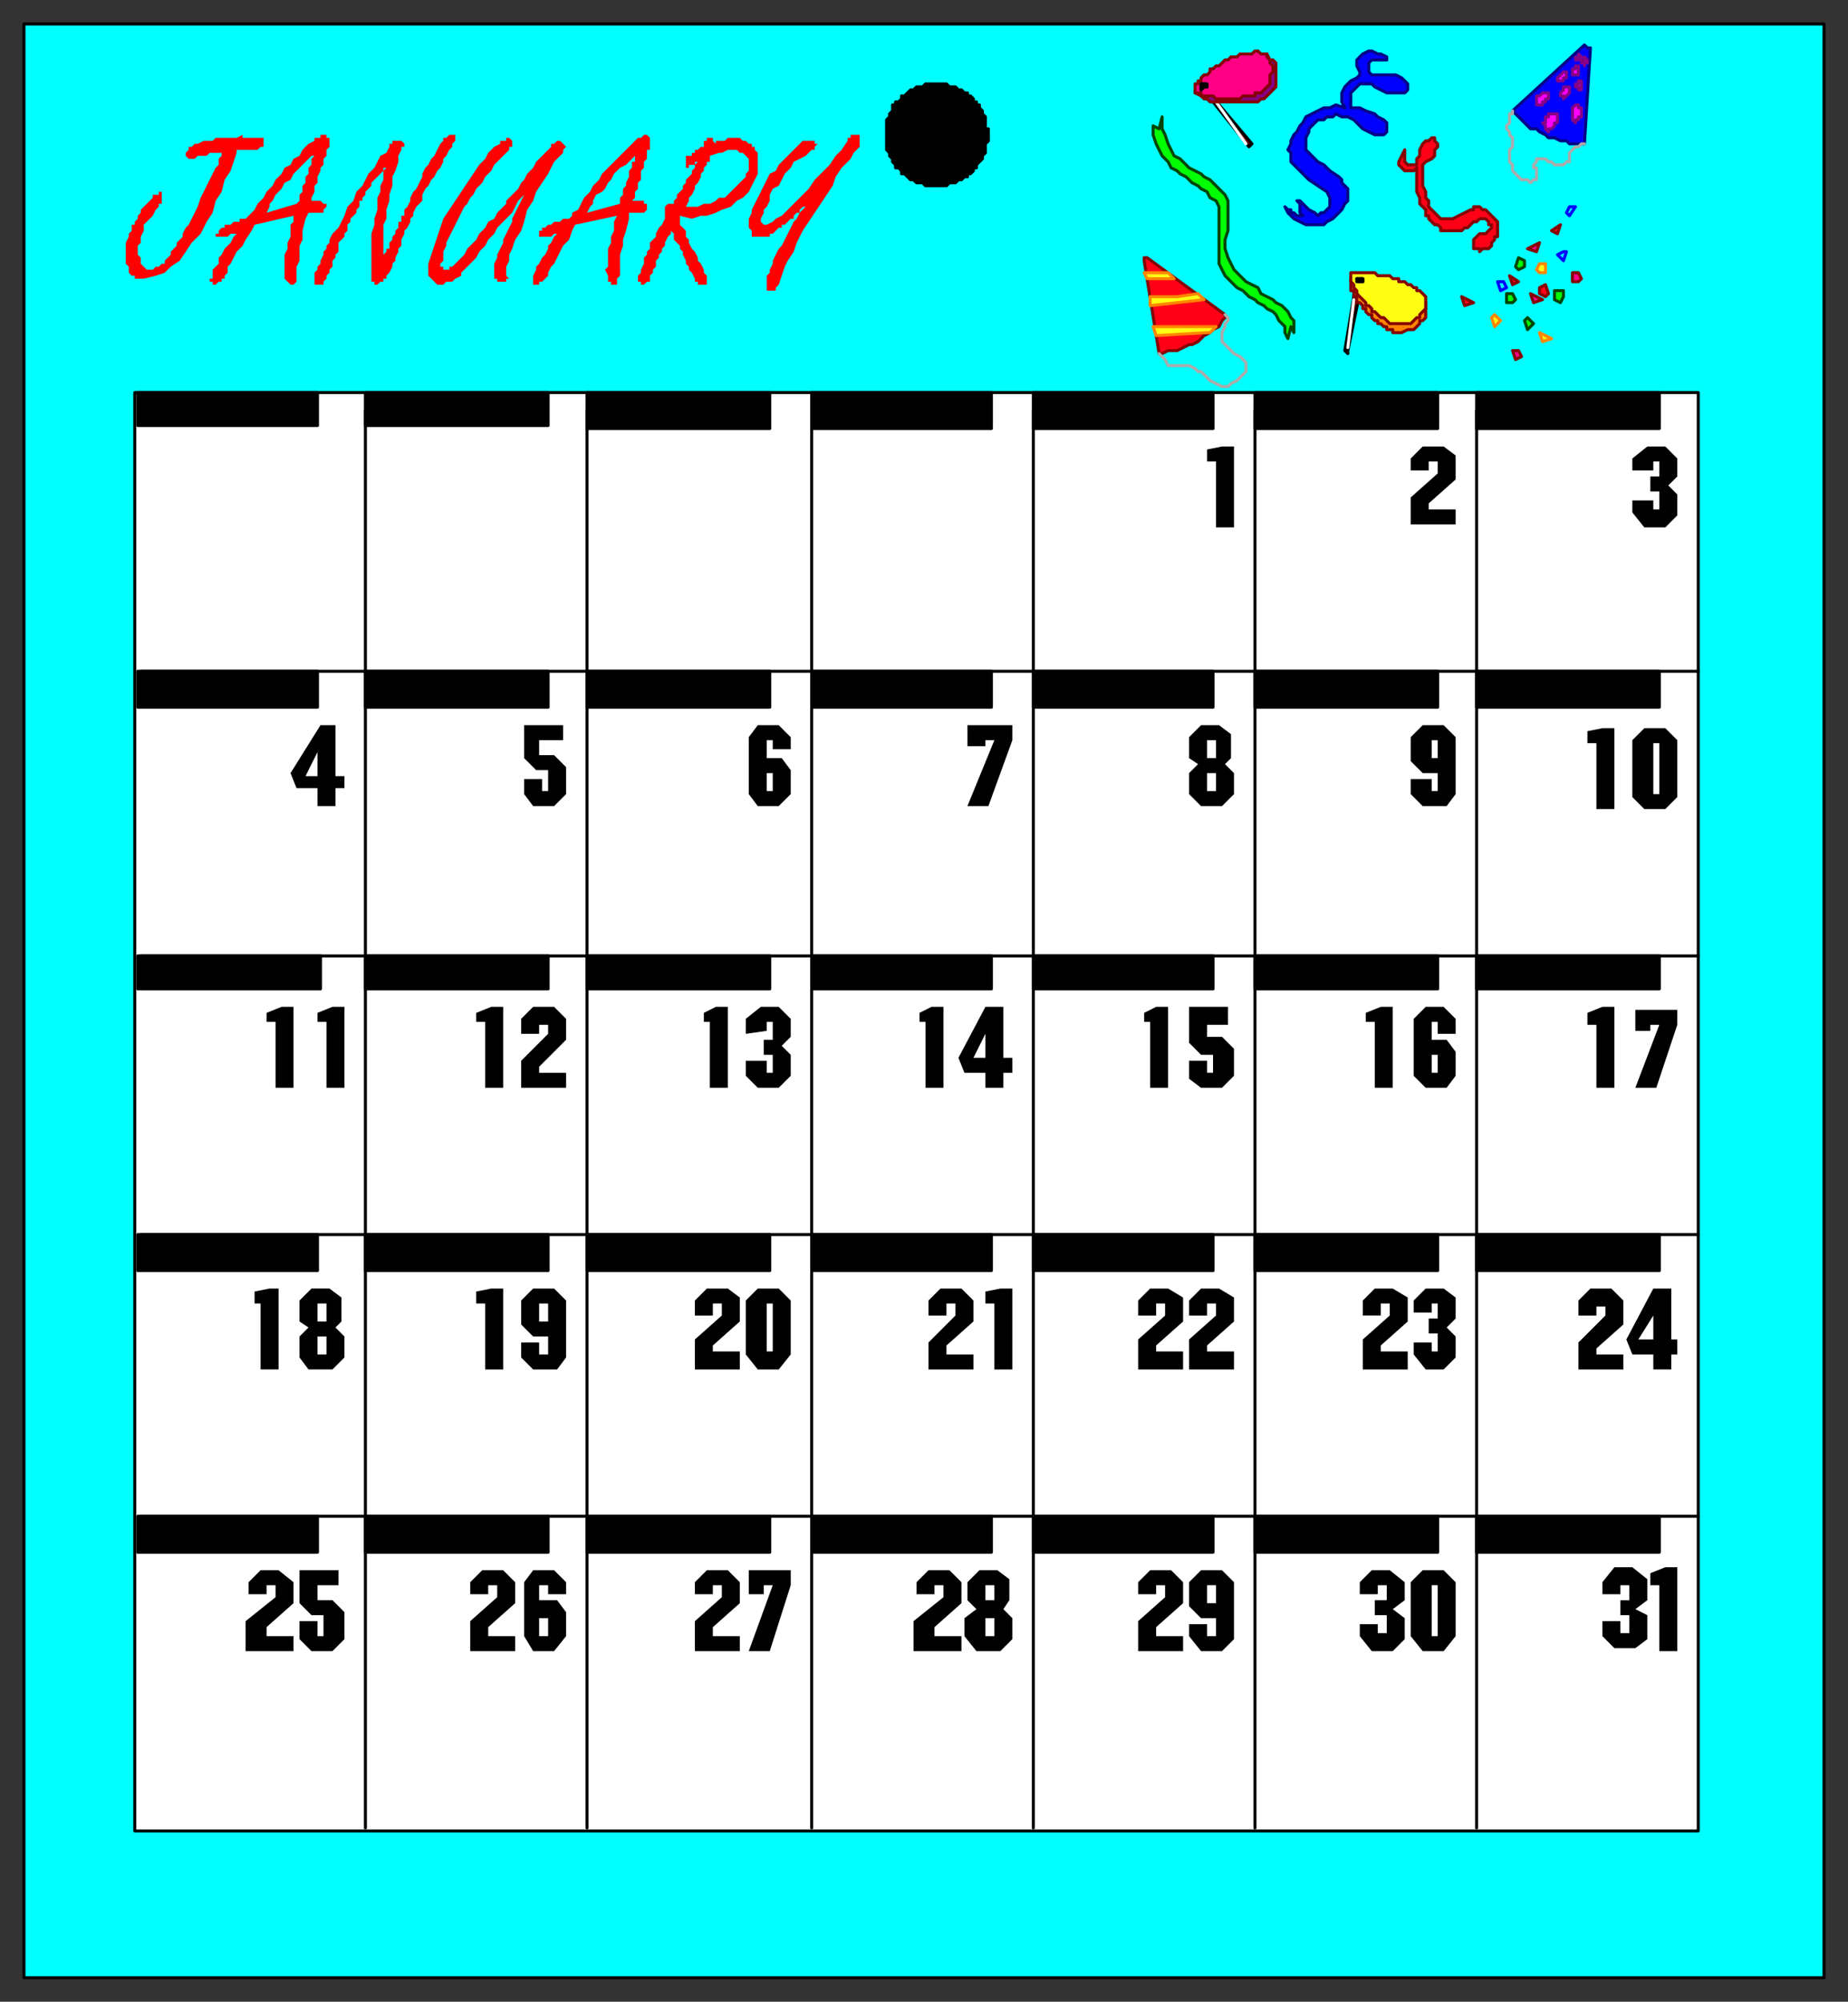
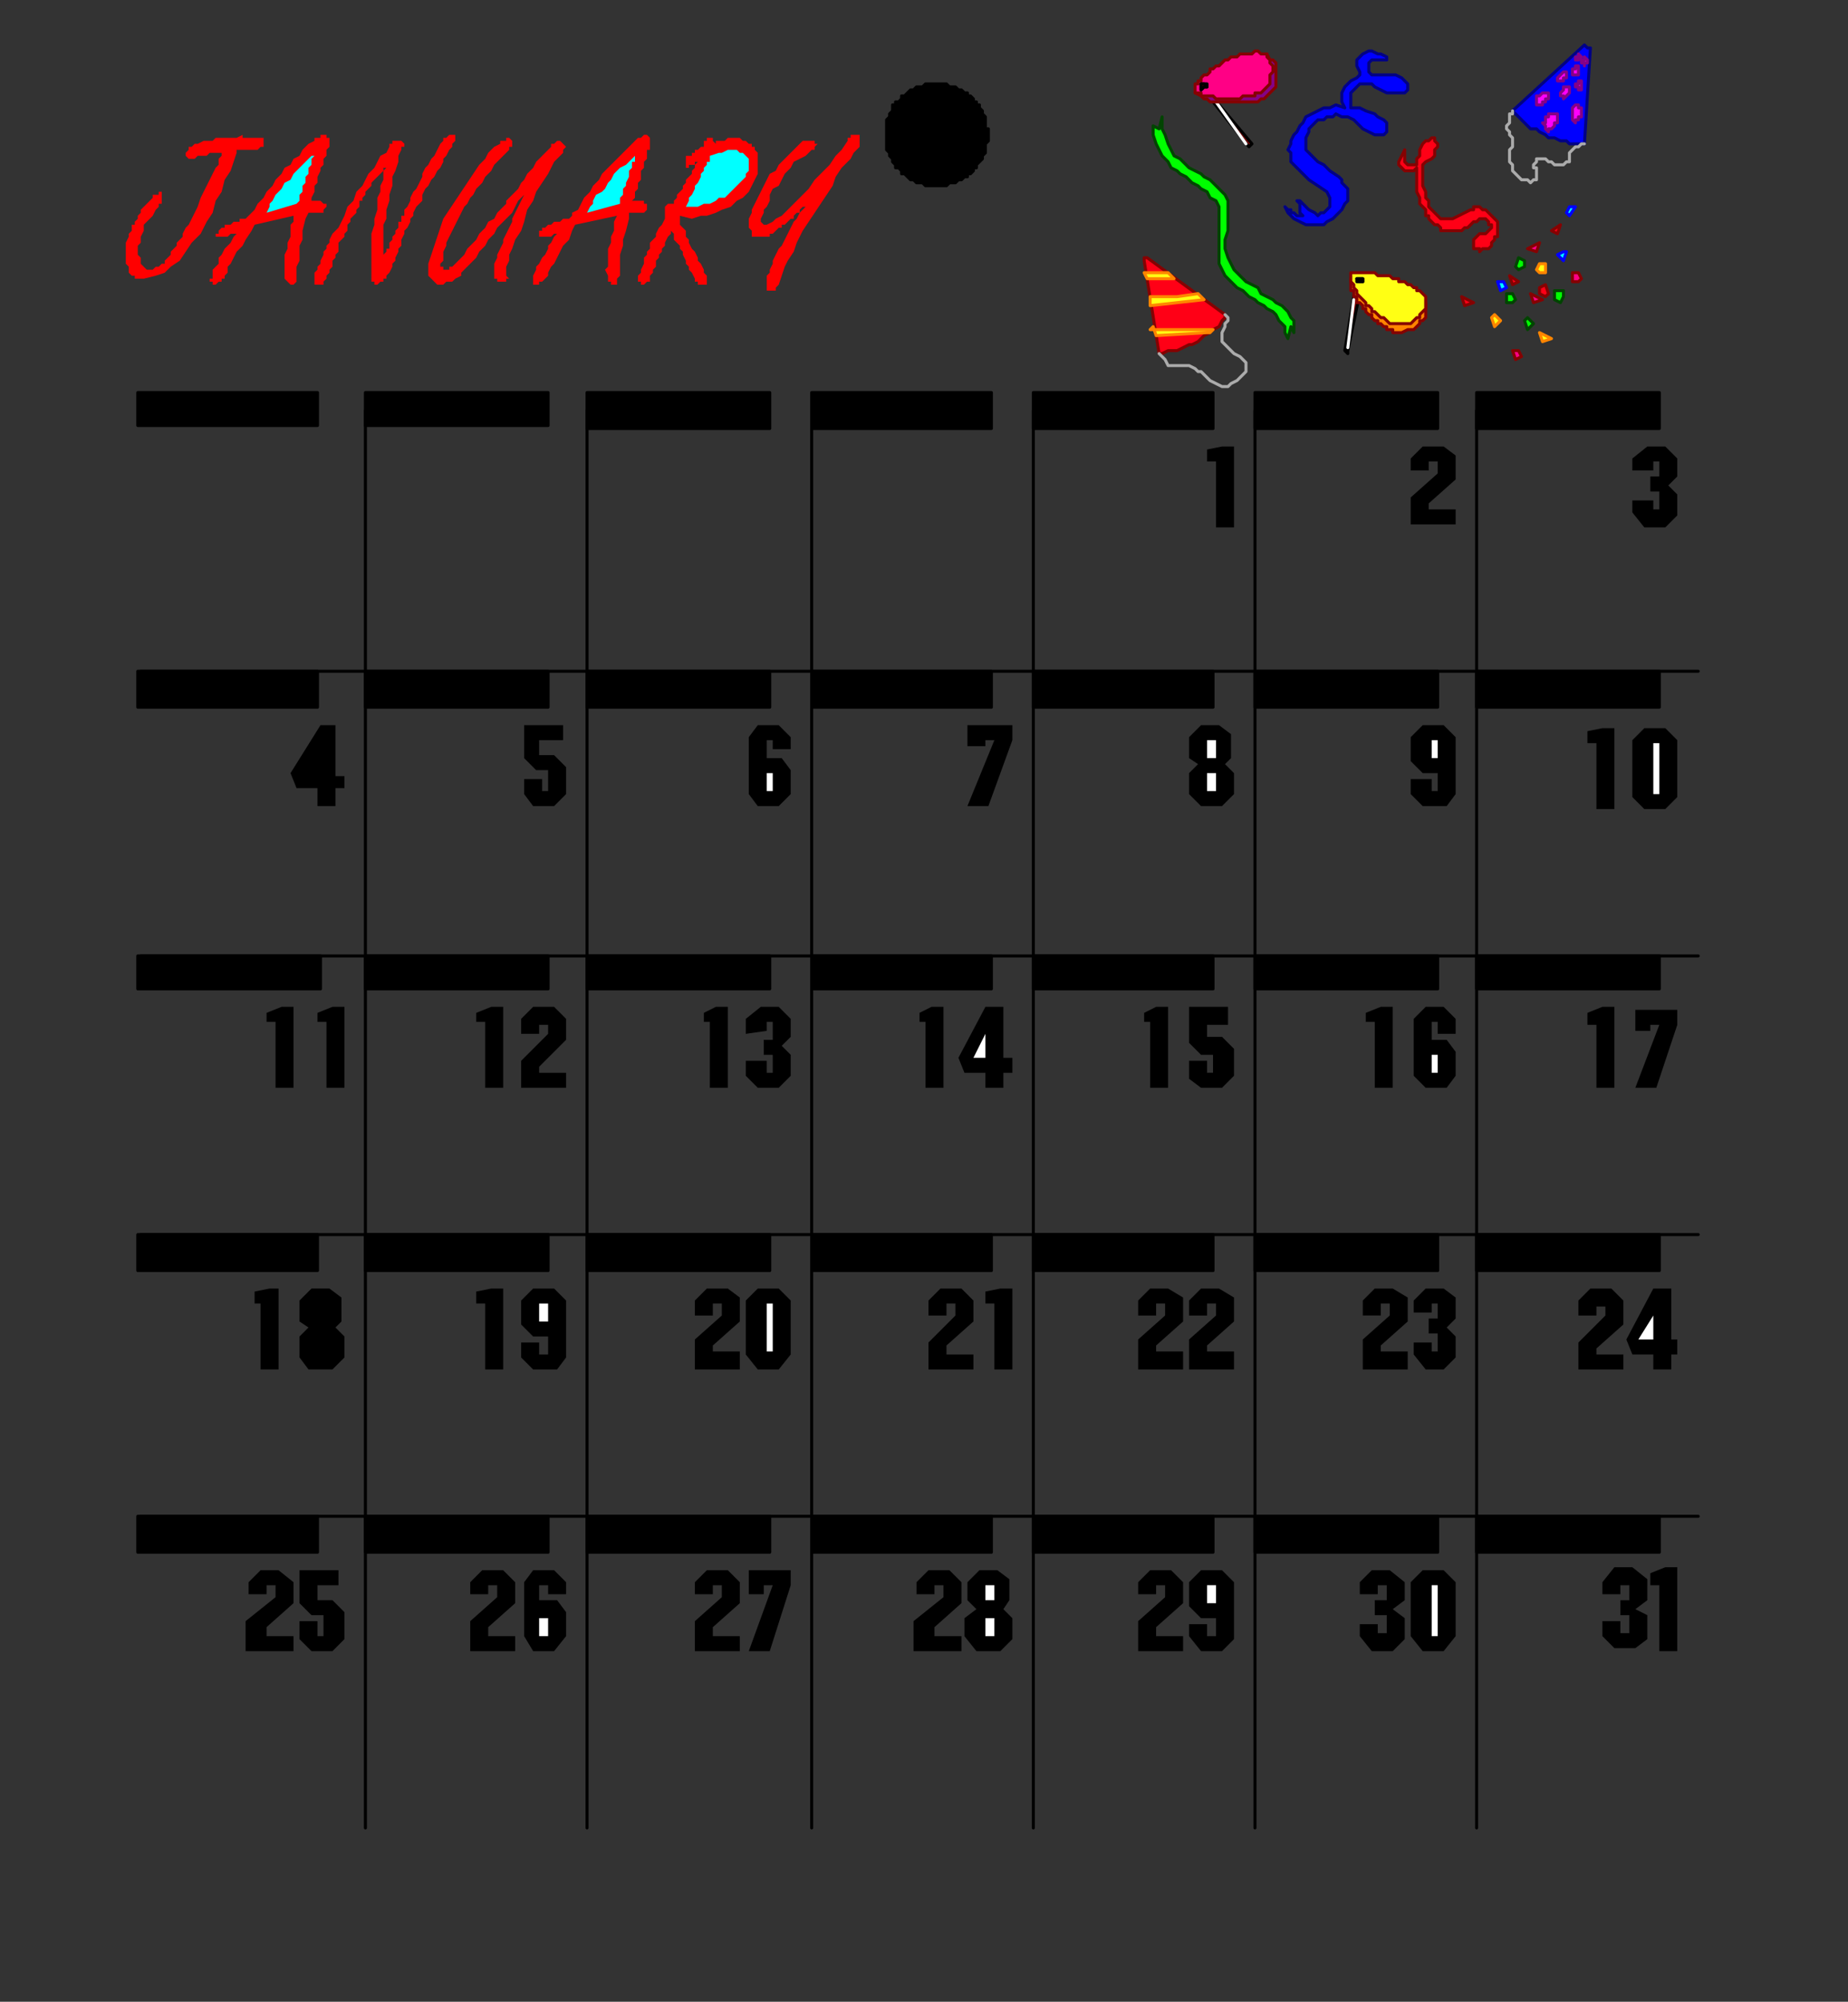
<svg xmlns="http://www.w3.org/2000/svg" fill-rule="evenodd" height="668" preserveAspectRatio="none" stroke-linecap="round" width="617">
  <rect width="100%" height="100%" fill="#333333" stroke="none" />
  <style>.brush0{fill:#fff}.pen0{stroke:#000;stroke-width:1;stroke-linejoin:round}.brush1{fill:#0ff}.brush2{fill:#000}.pen1,.pen2{stroke:none}.brush4{fill:#ff0016}.pen4{stroke:#850202;stroke-width:1;stroke-linejoin:round}.brush5{fill:#00f}.pen5{stroke:#020285;stroke-width:1;stroke-linejoin:round}.brush6{fill:#0f0}.pen6,.pen7{stroke:#024402;stroke-width:1;stroke-linejoin:round}.pen7{stroke:#ababab}.brush7{fill:#ffff14}.pen8{stroke:#ff8500;stroke-width:1;stroke-linejoin:round}.brush9{fill:#850202}.pen10{stroke:#fff;stroke-width:1;stroke-linejoin:round}.brush11{fill:#ff0085}.brush12{fill:#ababab}.pen11{stroke:#00f;stroke-width:1;stroke-linejoin:round}</style>
-   <path class="pen0 brush1" d="M8 660h601V8H8v652z" />
  <path class="pen0 brush2" d="M330 45h0v-2h-1v-4l-1-1h0v-1l-1-1v-1h-1v-1h-1v-1l-1-1h-1v-1h-1l-1-1h-1 0l-1-1h-1 0-1l-1-1h-3 0-4l-1 1h0-2l-1 1h0-1l-1 1h0l-1 1h-1v1l-1 1h-1v1h-1v2l-1 1h0v1l-1 1v3h0v5h0v2l1 1v1h0l1 1v1h0l1 1v1h1l1 1v1h1l1 1h0l1 1h1l1 1h2l1 1h7l1-1h2l1-1h1l1-1h1v-1h1l1-1v-1h1v-1l1-1h0l1-1v-1h0l1-1v-3h0l1-1v-2h0z" />
-   <path class="pen0 brush0" d="M45 611h522V131H45v480z" />
  <path class="pen0" fill="none" d="M122 610V137m74 473V137m75 473V137m74 473V137m74 473V137m74 473V137m74 87H47m520 95H47m520 93H47m520 94H47" />
  <path class="pen0 brush2" d="M46 142h60v-11H46v11zm76 0h61v-11h-61v11zm74 1h61v-12h-61v12zm75 0h60v-12h-60v12zm74 0h60v-12h-60v12zm74 0h61v-12h-61v12zm74 0h61v-12h-61v12zM46 236h60v-12H46v12zm76 0h61v-12h-61v12zm74 0h61v-12h-61v12zm75 0h60v-12h-60v12zm74 0h60v-12h-60v12zm74 0h61v-12h-61v12zm74 0h61v-12h-61v12zM46 330h61v-11H46v11zm76 0h61v-11h-61v11zm74 0h61v-11h-61v11zm75 0h60v-11h-60v11zm74 0h60v-11h-60v11zm74 0h61v-11h-61v11zm74 0h61v-11h-61v11zM46 424h60v-12H46v12zm76 0h61v-12h-61v12zm74 0h61v-12h-61v12zm75 0h60v-12h-60v12zm74 0h60v-12h-60v12zm74 0h61v-12h-61v12zm74 0h61v-12h-61v12zM46 518h60v-12H46v12zm76 0h61v-12h-61v12zm74 0h61v-12h-61v12zm75 0h60v-12h-60v12zm74 0h60v-12h-60v12zm74 0h61v-12h-61v12zm74 0h61v-12h-61v12z" />
  <path class="pen1 brush2" d="M108 539h-4l-4-4v-11h13v5h-7v5h5l4 4v9l-4 4h-7l-4-4v-6h6v5h2v-7zm-16-10h-3v3h-6v-4l4-4h6l5 4v7l-9 8v3h9v5H82v-10l10-8v-4zm20-86 3 3v7l-4 4h-8l-3-4v-7l3-3-3-2v-7l4-4h6l4 3v8l-2 2zm-25-8h-2v-4l5-1h3v27h-6v-22zm22-94h-3v-3l5-2h4v27h-6v-22zm-17 0h-3v-3l5-2h4v27h-6v-22zm14-78h-7l-2-5 10-16h5v17h3v4h-3v6h-6v-6z" />
-   <path class="pen2 brush0" d="m106 251-4 8h4v-8zm3 184h-3v6h3v-6zm0 11h-3v6h3v-6z" />
  <path class="pen1 brush2" d="M258 529h-3v3h-5v-8h14v5l-7 22h-7l8-22zm-17 0h-3v3h-6v-4l4-4h7l4 4v7l-9 8v3h9v5h-15v-10l9-8v-4zm12-99h7l4 4v18l-4 5h-7l-4-5v-18l4-4zm-12 5h-3v4h-6v-5l4-4h7l4 3v8l-9 8v2h9v6h-15v-10l9-8v-4zm17-94h-2v3l-7 1v-5l5-4h6l4 4v6l-3 3 3 3v7l-4 4h-7l-4-4v-5h7v4h2v-6h-3v-5h3v-6zm-21 0h-2v-3l4-2h4v27h-6v-22zm21-94h-2v6h5l3 4v8l-4 4h-7l-3-4v-19l3-4h7l4 4v4h-6v-3z" />
  <path class="pen2 brush0" d="M258 258h-2v6h2v-6zm-2 177v16h2v-16h-2z" />
  <path class="pen1 brush2" d="M475 524h7l4 4v18l-4 5h-7l-4-5v-18l4-4zm-12 5h-3v3h-6v-4l4-4h6l5 4v6l-4 3 4 3v7l-4 4h-7l-4-5v-4h6v3h3v-6h-4v-5h4v-5zm17-94h-2v3h-6v-4l4-4h6l4 3v7l-3 3 3 3v7l-4 4h-6l-4-5v-4h6v3h2v-6h-3v-5h3v-5zm-16 0h-3v4h-6v-5l4-4h6l5 3v8l-9 8v2h9v6h-15v-10l9-8v-4zm16-94h-2v6h5l3 4v8l-3 4h-7l-4-4v-19l4-4h6l4 4v5h-6v-4zm-21 0h-3v-3l5-2h4v27h-6v-22zm21-83h-5l-4-4v-8l4-4h7l4 4v19l-3 4h-8l-4-4v-5h7v4h2v-6zm0-104h-3v3h-6v-4l4-4h7l4 3v8l-9 8v2h9v5h-15v-9l9-8v-4z" />
  <path class="pen2 brush0" d="M480 247h-2v6h2v-6zm0 105h-2v6h2v-6zm-2 177v17h2v-17h-2z" />
  <path class="pen1 brush2" d="M406 540h-5l-4-4v-8l4-4h7l4 4v19l-4 4h-7l-4-5v-4h6v4h3v-6zm-17-11h-3v3h-6v-4l4-4h7l4 4v7l-9 8v3h9v5h-15v-10l9-8v-4zm17-94h-3v4h-6v-5l4-4h6l5 3v8l-9 8v2h9v6h-15v-10l9-8v-4zm-17 0h-3v4h-6v-5l4-4h6l5 3v8l-9 8v2h9v6h-15v-10l9-8v-4zm16-83h-4l-4-4v-12h13v6h-7v4h5l4 4v9l-4 4h-7l-4-3v-6h6v4h2v-6zm-21-11h-2v-3l4-2h4v27h-6v-22zm25-86 3 3v7l-4 4h-7l-4-4v-7l3-3-3-2v-7l4-4h6l4 3v8l-2 2zm-3-101h-3v-4l5-1h4v27h-6v-22z" />
  <path class="pen2 brush0" d="M406 258h-3v6h3v-6zm0-11h-3v6h3v-6zm0 282h-3v6h3v-6z" />
  <path class="pen1 brush2" d="m335 537 3 3v7l-4 4h-8l-4-5v-6l4-3-3-3v-6l4-4h6l4 3v7l-2 3zm-20-8h-3v3h-6v-4l4-4h7l4 4v7l-9 8v3h9v5h-16v-10l10-8v-4zm17-94h-3v-4l5-1h4v27h-6v-22zm-13 0h-3v4h-6v-5l4-4h7l4 4v7l-9 8v3h9v5h-15v-9l9-9v-4zm10-77h-7l-2-5 9-17h6v17h3v5h-3v5h-6v-5zm-20-17h-2v-3l4-2h4v27h-6v-22zm23-94h-3v2h-6v-7h15v5l-8 22h-7l9-22z" />
  <path class="pen2 brush0" d="m329 345-4 8h4v-8zm3 195h-3v6h3v-6zm0-11h-3v5h3v-5z" />
  <path class="pen1 brush2" d="M183 446h-5l-4-4v-8l4-4h7l4 4v19l-3 4h-8l-4-4v-5h6v4h3v-6zm-21-11h-3v-4l5-1h4v27h-6v-22zm21-93h-3v3h-6v-5l4-4h7l4 4v7l-9 9v2h9v5h-15v-9l9-9v-3zm-21-1h-3v-3l5-2h4v27h-6v-22zm21-84h-4l-4-4v-11h13v5h-8v5h5l4 4v9l-4 4h-7l-3-4v-5h6v4h2v-7z" />
  <path class="pen2 brush0" d="M183 435h-3v6h3v-6z" />
  <path class="pen1 brush2" d="M183 529h-3v5h6l3 4v8l-4 5h-7l-3-5v-18l3-4h7l4 4v4h-6v-3zm-17 0h-3v3h-6v-4l4-4h7l4 4v7l-9 8v3h9v5h-15v-10l9-8v-4z" />
  <path class="pen2 brush0" d="M183 540h-3v6h3v-6z" />
  <path class="pen1 brush2" d="M552 452h-7l-2-5 9-17h6v17h2v5h-2v5h-6v-5zm-16-16h-3v3h-6v-5l4-4h7l4 4v8l-9 8v2h9v5h-15v-9l9-9v-3zm18-94h-3v2h-5v-7h14v5l-7 21h-7l8-21zm-21 0h-3v-4l5-2h4v27h-6v-21zm16-99h7l4 4v19l-4 4h-7l-4-4v-19l4-4zm-16 5h-3v-4l5-1h4v27h-6v-22zm21-94h-2v3h-7v-4l5-4h6l4 4v6l-3 3 3 3v7l-4 4h-7l-4-5v-4h7v3h2v-6h-3v-5h3v-5z" />
  <path class="pen2 brush0" d="M552 248v17h2v-17h-2zm0 191-5 8h5v-8z" />
  <path class="pen1 brush2" d="M544 529h-3v3h-6v-4l4-5h6l5 4v7l-4 3 4 2v8l-4 3h-7l-4-4v-5h6v4h3v-6h-3v-5h3v-5zm10 0h-3v-4l5-2h4v28h-6v-22z" />
  <path d="M269 69h-1l-1 1v1h-1l-1 1v1h-1l-1 1-1 1h-1v1h-1l-1 1-1 1h-1v1h-6v-2l-1-1v-3l1-2v-1l1-2 1-2 1-2 1-2 1-2 1-2 2-1 1-2 2-2 1-1 2-2 1-1 2-2h4v1h1l-1 1v1h-1l-1 1-1 1-2 1-2 1-1 2-2 2-1 2-1 2-2 1-1 2v2l-1 2-1 1v1l-1 2v1l1 1h1l2-1 1-1 2-1 2-2 2-2 3-3 2-2 2-3 3-3 2-2 2-3 2-2 2-3v-1h1v-1h3v4l-1 1-1 1-1 2-3 3-2 3-1 3-2 3-2 3-2 3-2 3-2 3-2 4-1 3-2 3-1 2-1 3-1 3-1 1v1h-3v-5l1-1v-1l1-2v-1l1-2 1-2 1-1 1-2 1-2 1-2 1-2 1-1 1-2 2-2zm-45 8v1l-1 1-1 2v1l-1 1v1l-1 1v1l-1 1v2l-1 1v1l-1 1v2h-1l-1 1h-1v-1h-1v-2l1-1v-1l1-2v-2l1-1v-1l1-1v-2l1-1 1-1v-1l1-2 1-1 1-2v-4l1-1h2v-1l1-1v-1l1-1 1-1v-1l1-1v-1l1-1 1-1v-1l1-1v-1l1-1h-1v1h-2v1h-1v-4h2v-1h1v-1h1l1-1h1v-2h1v-1h2v1l1 1v-1h3l1-1h4l1 1h1l1 1h1v1h1v1l1 1v7l-1 2-1 2-1 2-2 2-2 1-2 2-3 1-2 1-3 1h-2l-3 1-4-1v3l1 1 1 1v2l1 1v1l1 2 1 1 1 2v1l1 1 1 2v1l1 1v3h-3v-1h-1v-1l-1-2-1-1v-1l-1-1v-1l-1-2v-1l-1-1v-1l-1-1-1-1v-2l-1-1zm-38 1h-1l-1 1h-4v-2h1v-1h1l1-1h1l1-1h2l1-1h2l1-1v-1l2-1 1-2 1-2 2-2 1-2 2-2 1-2 2-2 1-1 2-2 1-1 2-2 1-1 1-1 1-1 1-1h1l1-1h1l1 1v4h-1v3l-1 1v2l-1 1v3l-1 1v2l-1 1v2l-1 1h4v1h1v2l-1 1h-5v2l-1 4-1 3v2l-1 3v7l-1 1v2h-2v-1h-1v-2l-1-2 1-1v-6l1-2v-2l1-2v-3l1-2-14 3-1 2-1 3-2 2-1 2-1 2-1 2-1 1-1 2v1l-1 1-1 1h-1v1h-2v-3l1-2v-1l1-1 1-2 1-1 1-2v-1l1-1 1-2 1-1zm-11-13-1 1-1 1-1 2-1 2-2 2-1 1-2 2-1 2-2 2-1 2-2 2-1 2-2 2-1 1-2 2v1l-2 1-1 1h-2l-1 1h-2l-1-1-1-1-1-1v-4l1-3 1-3 1-3 1-3 1-3 2-3 2-3 2-3 2-3 2-3 2-3 2-2 1-2 2-2 2-1v-1h2v-1h1l1 1v2h-1v1l-1 1-1 1-1 1-1 1-1 1-1 2-1 1-1 1-1 2-1 1-1 1-1 2-1 1-1 2-1 1-1 2-1 2-1 2-1 2-1 2-1 2v1l-1 2v3l-1 1v1h1v1h2v-1h1l1-1 2-2 1-1 1-2 1-1 2-2 1-2 2-2 1-2 2-1 1-2 3-3v-1l1-1 1-1 1-1 1-1 1-2 1-1 1-2 1-1 1-1 1-2 1-1 1-1 1-1 1-1 1-1v-1h1l1-1h1l1 1 1 1-1 1v1l-1 1-2 2-1 2-1 2-2 3-2 3-1 3-2 3-1 4-1 3-2 3-1 3-1 2v2l-1 2v3l1 1h-1v1h-3v-1h-1v-5l1-2v-1l1-2 1-2v-1l1-2 1-2 1-2v-1l1-2 1-2 1-2 1-2zm-47 22v-2l1-1v-1h1v-2l1-1v-1l1-1v-1l1-1v-2h1v-2h1v-2l1-1 1-2v-1l1-2 1-1 1-2 1-2v-1l1-2 1-1 1-2 1-1 1-2 1-2 1-1v-1h1l1-1h2v2l-1 1v1l-1 1-1 2-1 1v1l-1 2-1 1-1 2-1 1-1 2-1 1-1 2v2l-1 1-1 1-1 2v1l-1 1v1l-1 2-1 1v1l-1 2v2l-1 1v1l-1 2v1l-1 1v1l-1 2-1 1v1h-1v1h-1l-1 1h-1v-1h-1V78l1-3v-2l1-3v-4l1-2v-2l1-2v-3l1-1h-1v1l-1 1-1 1-1 1-1 1v1l-1 1-1 1v1l-1 1v1h-1v2l-1 1v1l-1 1-1 1v1l-1 1v2l-1 1v1l-1 1-1 1v3l-1 1v1l-1 1v2l-1 1v1l-1 1v1l-1 1v1h-3v-4l1-1v-1l1-1v-1l1-2v-1l1-1v-1l1-1v-1l1-2 2-2 1-2 1-2 1-3 2-2 1-3 2-2 1-2 1-2 2-2 1-2 1-2 2-1 1-2v-1h1v-1h3l1 1v1h-1v1l-1 2v2l-1 3-1 2v3l-1 3v2l-1 3v3l-1 2v12zm-49-9h-2l-1 1h-4v-1h1v-1l1-1h1v-1h2l1-1h2v-1h2l1-1 1-1 1-1 1-2 2-2 1-2 2-2 1-2 2-2 1-2 2-1 1-2 2-1 1-2 1-1 1-1 2-1v-1h2v-1h2v1h1v3l-1 1v2l-1 1v2l-1 1v1l-1 2v2l-1 1v2l-1 2v1h3l1 1h1v1l-1 1v1h-5l-1 2-1 4v3l-1 2v5l-1 2v5l-1 1h-1l-1-1-1-1v-8l1-2v-2l1-2v-4l1-1v-2l-13 3-1 2-2 3-1 2-2 2-1 2-1 2-1 1v2l-1 1v1h-1v1h-1l-1 1h-1v-1h-1v-1h1v-3l1-1 1-1v-2l1-1 1-2 1-1 1-1 1-2 1-1zm-5-27h-4l-1 1h-3l-1 1h-2l-1-1v-1l1-1v-1h1l1-1h1l2-1h3l1-1h7l2-1v1h7v3h-1l-1 1h-7v1l-1 3-1 3-2 3-1 4-2 3-1 4-2 3-2 4-3 3-2 3-2 3-3 2-2 2-3 1-4 1h-3v-1h-1l-1-1v-2l-1-1v-7l1-2v-1l1-1v-2h1v-1l1-1v-1l1-1v-1l1-1 1-1 1-1 1-1v-1h2v-1h1v4h-1v1l-1 1-1 2-2 2-1 1v2l-1 2v2l-1 1v3l1 1v2l1 1 1 1h2l1-1h1l1-1h1v-1l1-1 1-1v-1l1-1 1-1v-1l1-1 1-1v-1l1-2 1-1 1-2 1-2 1-2 1-3 1-2 1-2 1-2 1-2 1-2 1-1v-2l1-1v-1z" style="stroke:none;fill:red" />
  <path class="pen4 brush4" d="m473 56-1 1h-3l-1-1-1-1v-1l1-2 1-2h0v4l1 1h3v-2l1-1v-2l1-2 1-1h1l1-1h1v1l1 1v1l-1 1v2l-1 1-2 1-1 1v7l1 2v2l1 1v2l1 1 1 1 1 1 1 1h4l2-1 2-1 2-1h1v-1h2l1 1h1l1 1h0l1 1 1 1h0l1 1v5h-1v1l-1 1v1l-1 1h-2l-1 1v-1h-2v-1h0v-2h0l1-1 1-1h2l1-1 1-1h0v-1h-1v-1h0l-1-1h0-2l-1 1h-1l-1 1-1 1h-1l-1 1h0-7v-1l-1-1h-1l-1-1-1-1v-1h-1v-2l-1-1h0l-1-1v-2l-1-2v-8z" />
  <path class="pen5 brush5" d="M454 25v-1l-1-2v-2l1-1 1-1 2-1h1l2 1h1l2 1v1h-5l-1 1v3l1 1h8l2 1 1 1 1 1v2l-1 1h-6l-2-1-2-1-1-1h-4l-1 1-1 1-1 1v5h3l2 1 3 1 1 1 2 1 1 1v3l-1 1h-3l-2-1-2-1-1-1-2-2-2-1h-2l-2-1-1 1h-2l-1 1h-2l-1 1-1 1-1 1v1l-1 2v4l1 1 1 1 2 2 2 1 2 2 3 2 1 1v1l1 1 1 1v4l-1 1-1 2-1 1-2 2-2 1-1 1h-6l-2-1-2-1-1-1-1-1-1-2 1 1h1v1h1l1 1h2l-1-1v-1h0v-2h0l-1-1h1l1 1 1 1 1 1 2 1 1 1 1-1h1l1-1 1-1v-3l-1-2-3-2-3-2-2-2-2-2-1-1-1-1v-3l-1-1 1-2v-1l1-2 1-1 1-2 1-1 1-2 2-1 2-1 2-1h2l2-1 3 1-1-2v-3l1-2 1-1 1-1 2-1 1-1z" />
  <path class="pen6 brush6" d="m432 111-1-2-1 4-1-2v-2l-1-1-1-1-1-2-1-1-2-1-1-1-2-1-1-1-2-1-2-2-2-1-2-2-2-2-1-2-1-2V69l-1-2-2-1-1-2-2-1-1-1-2-1-2-2-2-1-1-1-2-1-1-2-2-2-1-2-1-2-1-3v-3l2 1 1-4v4l1 2 1 3 1 2 1 2 2 1 2 2 1 1 2 1 2 1 1 1 2 1 2 2 1 1 2 2 1 2v10l-1 3v3l1 3 1 2 1 2 2 2 2 2 2 1 2 1 1 2 2 1 2 1 1 1 2 1 1 1 1 1 1 2 1 1v4z" />
  <path class="pen4 brush4" d="m400 114 1-1 1-1 2-1 1-1 2-1 1-2 1-1v-1l-26-19h-1 0v1l5 31h1l2-1h3l2-1 2-1h1l2-1z" />
  <path class="pen7" fill="none" d="m387 118 2 2 1 2h7l2 1 1 1h1l1 1 1 1 1 1 2 1 2 1h2l1-1 2-1 1-1 1-1 1-1v-3l-1-1-1-1-2-1-1-1-1-1-1-1-1-1v-3l1-2v-1l1-1v-1l-1-1" />
-   <path class="pen8 brush7" d="m382 91 1 2h9l-2-2h-8zm2 8v3l18-2-2-2-7 1h-9zm1 10 1 3 17-1h1l1-1h0l1-1h-21z" />
+   <path class="pen8 brush7" d="m382 91 1 2h9l-2-2h-8zm2 8v3l18-2-2-2-7 1h-9zm1 10 1 3 17-1h1h0l1-1h-21z" />
  <path class="pen5 brush5" d="m516 45 1 1h2l2 1h2l1 1h5l2-32h-1 0l-1-1-24 22 1 1 1 1 1 1 1 1 2 2h2l1 1 2 1z" />
  <path class="pen7" fill="none" d="M505 37v1h-1v2h0v1l-1 1h0v1h0l1 1h0v1h0l1 1h0v2h0v1l-1 1v2h0v2l1 1v2l1 1 1 1 1 1h2l1 1 1-1h1v-4h-1v-1l1-1v-1h3l1 1h1l1 1h3l1-1h1v-3l1-1h0l1-1h1l1-1h1" />
  <path d="m516 43 1 1v-1h1l1-1h0v-1h1v-1h0v-1h0v-1h-1 0-1 0-1 0v1h-1v1h0v1h-1l1 1v1h0zm-3-8h2v-1h1v-1h1v-1h0v-1h0-1 0-1 0l-1 1h0-1v1h0v1h0v1zm13 6-1-1h0v-1h0v-1h0v-1h0v-1h0l1-1h1v1h1v1h0v1h0v1h-1v1h0-1v1zm-4-9v1l1-1h0l1-1h0v-1h0v-1h0-1 0-1v1h0l-1 1h0v1h1zm-2-5h2v-1h1v-1h0v-1h-1 0l-1 1h0l-1 1h0v1h0zm7 3h0v-1h-1 0v-1h1v-1h1v1h0v1h0v1h0-1zm-1-5h1v-2h0v-1h0-1 0v1h-1v2h1zm0-5h1l1-1h0l-1-1v1h0-1v1h0zm3 2v-1h-1 0v-1h1v-1h0l1 1h0v1h0-1v1h0z" style="stroke:#850285;stroke-width:1;stroke-linejoin:round;fill:#f0f" />
  <path class="pen0 brush9" d="M401 29h1l16 19h0l-1 1h0l-16-20z" />
  <path class="pen10" fill="none" d="m406 34 10 14" />
  <path class="pen4" style="fill:#850285" d="m423 18 1 2h1l1 1v8l-1 1h0l-1 1-1 1h0l-1 1h-1 0l-1 1h-7 0-8 0-1l-1-1h0-1 0l-1-1h0l-2-1 24-13z" />
  <path class="pen4 brush11" d="M399 29h0v-1h1v-1h1v-1l1-1h1l1-1v-1h1l1-1h1l1-1h0l1-1h1l1-1h2l1-1h4l1-1h1l1 1h2v1l1 1h0v1l1 1v2l-1 1v3l-1 1-1 1h0l-1 1h-2v1h-4l-1 1h-1 0-7l-1-1h-1 0-3v-1h-1 0-1 0v-1h0v-1z" />
  <path class="pen0 brush12" d="M402 29h1v-1h-1 0-1 0v1h0v1h0l1-1z" />
  <path class="pen0 brush9" d="M402 29h1l-1-1h0-1v1h0v1h0l1-1h0zm51 64h2l-5 24v1h0l-1-1h0l4-24z" />
  <path class="pen10" fill="none" d="m452 100-2 16" />
  <path class="pen4" style="fill:#ff8500" d="M476 101v5l-1 1h-1v1l-1 1-1 1h-2l-2 1h-3v-1h-2v-1h-1l-1-1h-1v-1h-1l-1-1v-1h-1l-1-1v-1h-1v-1l-1-1h-1v-2h-1v-2h-1v-1h0v-1h0v-2l25 8z" />
  <path class="pen4 brush7" d="M451 91h8l1 1h4l1 1h2v1h2l1 1h1l1 1h1v1h1l1 1h0l1 1v3h0v1l-1 1-1 1v1h-1l-1 1-1 1h-6 0-1l-1-1h0l-1-1h-1l-1-1h0l-1-1h-1v-1l-1-1h-1v-1l-1-1h0l-1-1-1-1h0v-1l-1-1h0v-1l-1-1h0v-1h0v-1h0v-1z" />
  <path class="pen0 brush12" d="M454 94h1v-1h0-1 0-1 0l1 1h0z" />
  <path class="pen0 brush9" d="M454 94h1v-1h0-1 0-1 0v1h1z" />
  <path class="pen8 brush7" d="m514 91-1-1 1-2h2v3h-2z" />
  <path class="pen6 brush6" d="m507 90-1-1 1-3 2 1v2l-2 1zm-2 11 1-1-1-2h-2v3h2z" />
  <path class="pen4 brush11" d="m527 94 1-1-1-2h-2v3h2z" />
  <path class="pen6 brush6" d="m521 101 1-2v-2h-3v3l2 1z" />
  <path class="pen4 brush4" d="m516 99 1-1-1-3-2 1v2l2 1z" />
  <path class="pen11 brush1" d="m522 84-2 1 2 2 1-3h-1zm2-15-1 2 1 1 2-3h-2z" />
  <path class="pen8 brush7" d="m499 105 2 2-2 2-1-3 1-1z" />
  <path class="pen4 brush11" d="m507 117 1 2-2 1-1-3h2z" />
  <path class="pen6 brush6" d="m510 106 2 2-2 2-1-3 1-1z" />
  <path class="pen11 brush1" d="m502 94 1 2-2 1-1-3h2z" />
  <path class="pen4 brush11" d="m514 81-4 2 3 1 1-3z" />
  <path class="pen4 brush4" d="m521 75-3 2 2 1 1-3zm-17 17 3 2-2 1-1-3zm-16 7 4 2-3 1-1-3z" />
  <path class="pen4 brush11" d="m511 98 4 2-3 1-1-3z" />
  <path class="pen8 brush7" d="m514 111 4 2-3 1-1-3z" />
  <path class="brush1" d="M229 69h4l2-1h2l2-1 1-1h2l1-1 1-1 1-1 1-1 1-1 1-1 1-1v-1l1-1v-4l-1-1-1-1h-1l-1-1h-3l-2 1h-1l-3 1v2h-1v1l-1 1v1l-1 1v1l-1 2-1 1v1l-1 2-1 1v1l-1 2zm-33 2 11-3v-2l1-1v-2l1-1v-1l1-2v-2l1-1v-2h1v-2l-1 1-1 1-1 1-2 1-1 1-1 1-1 2-1 1-1 2-1 1-2 1-1 2v1l-1 1-1 2zM89 71l10-3 1-1v-2l1-1v-2l1-1v-2l1-1v-2l1-1v-2l1-1h-1l-1 1-1 1-1 1-1 1-1 1-1 1-1 2-2 1-1 2-1 1-1 1-1 2-1 1v1l-1 2z" style="stroke:none" />
</svg>